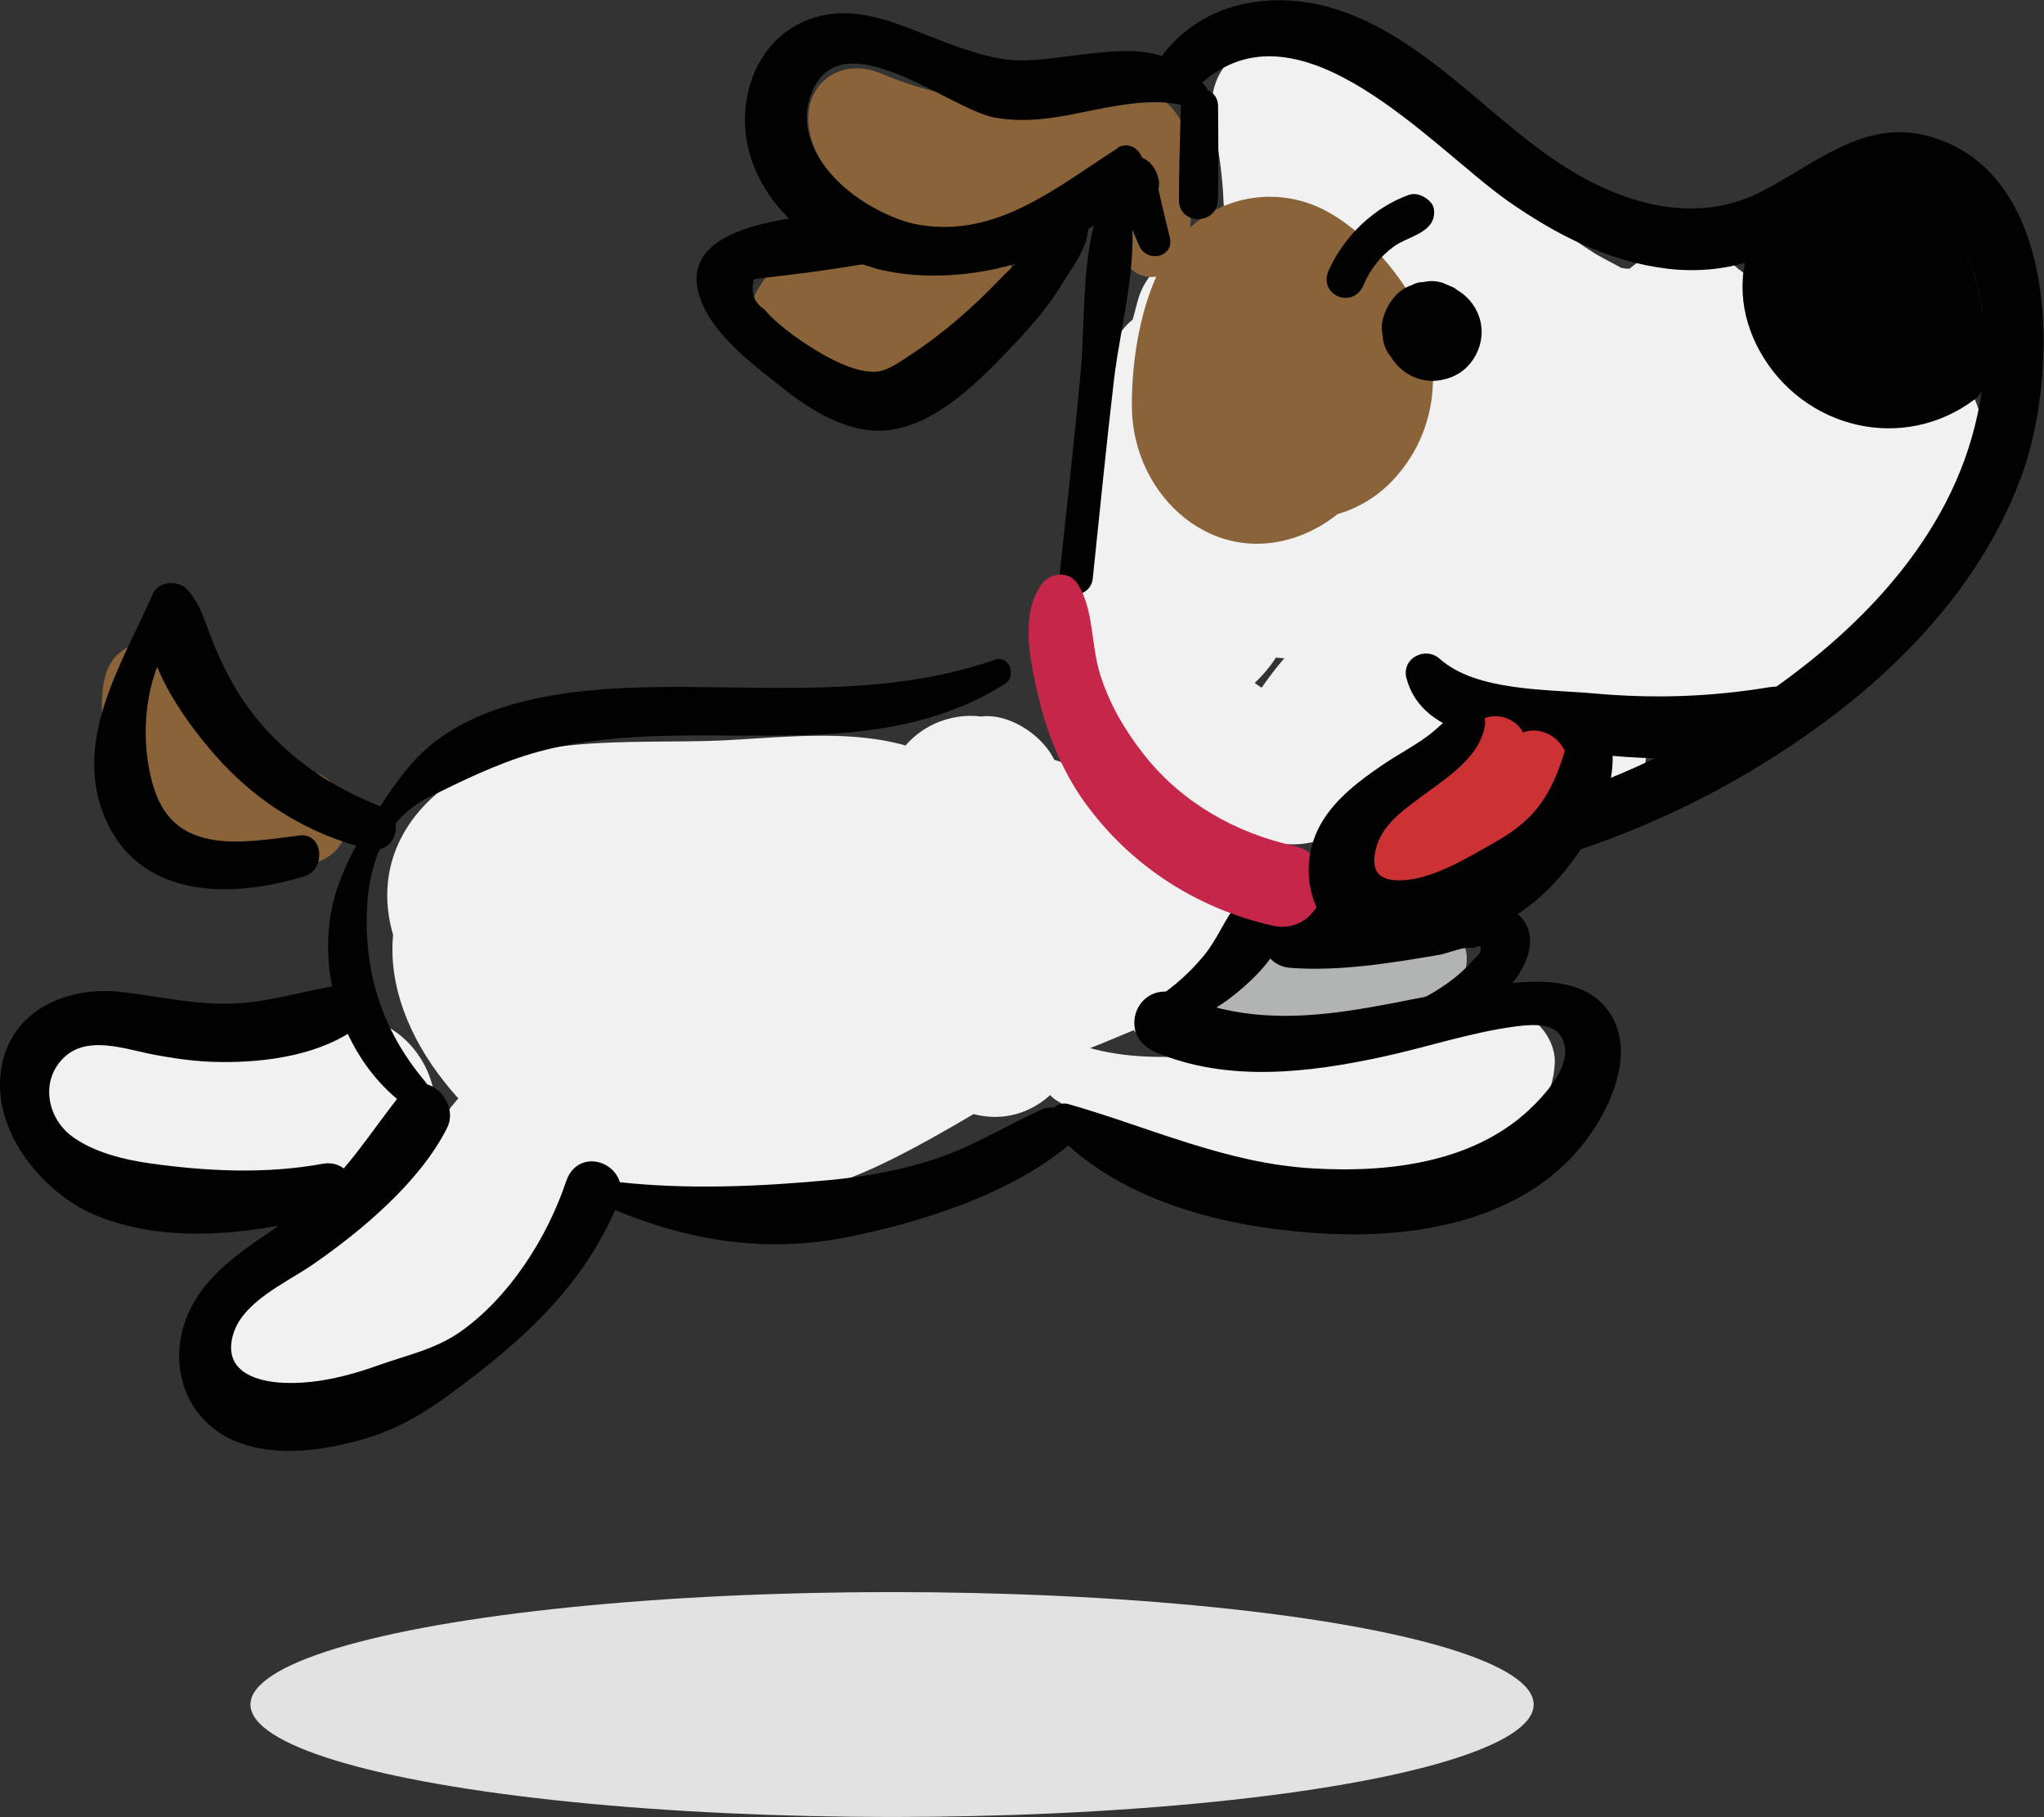
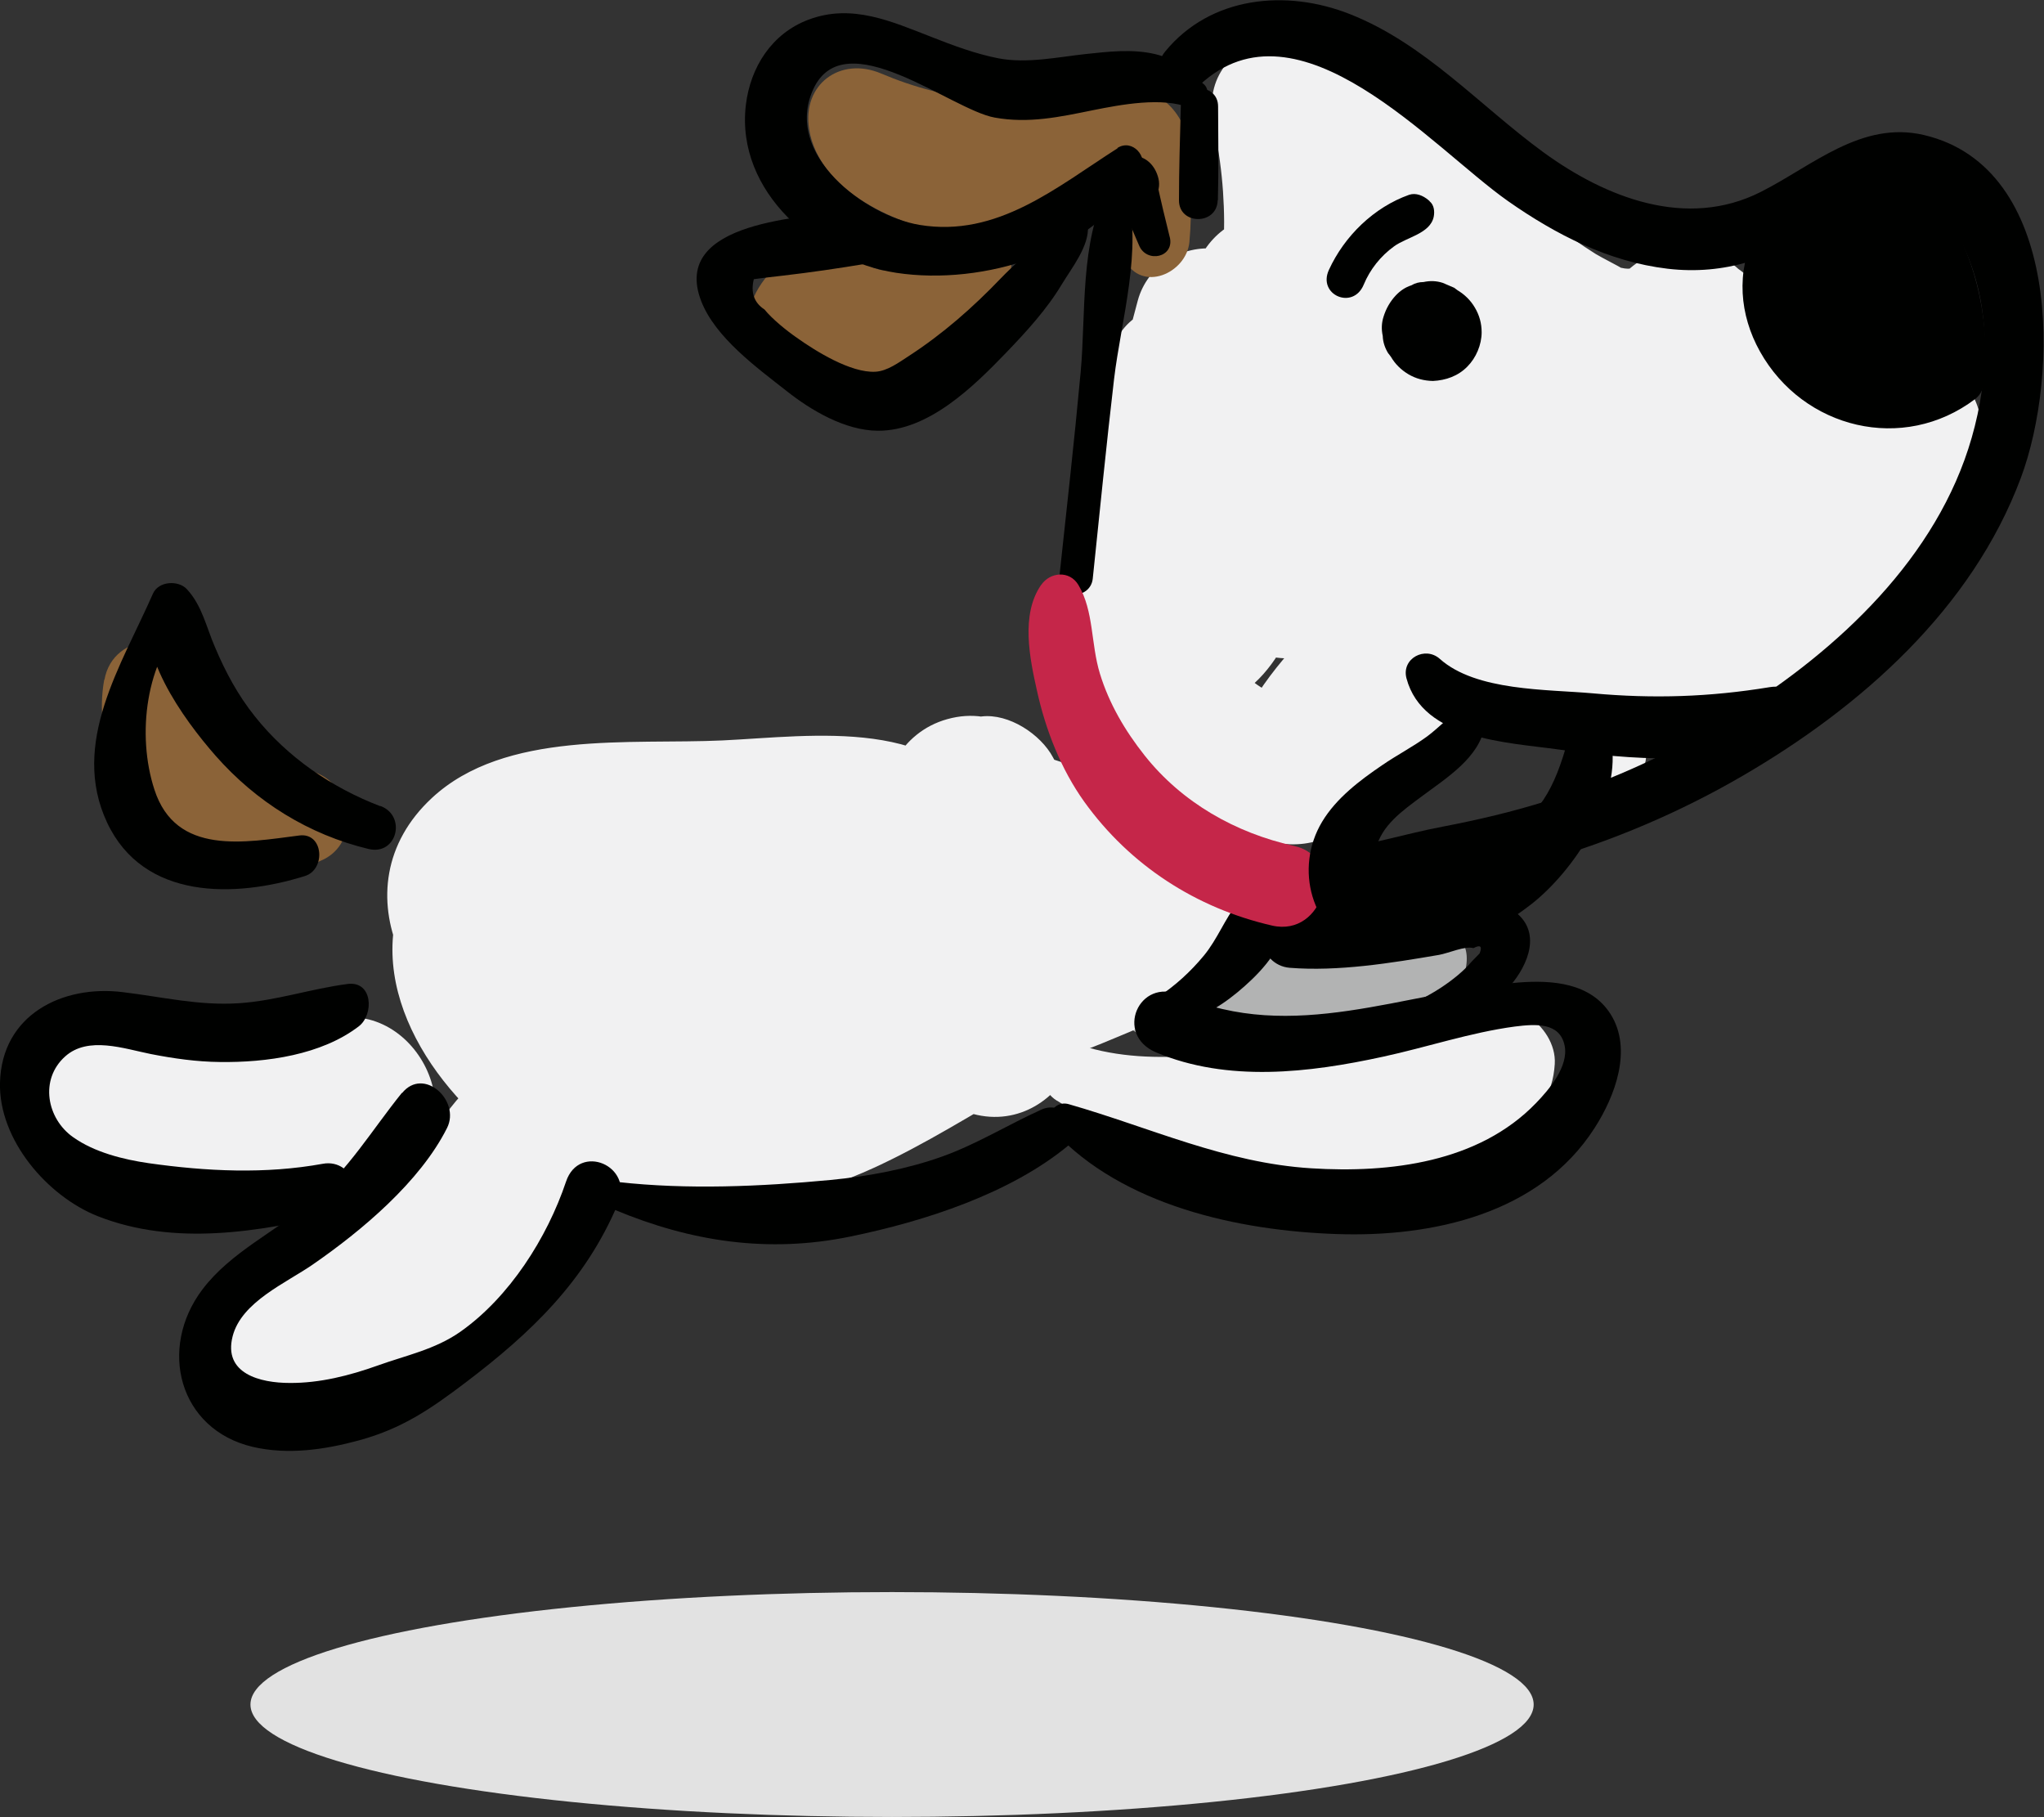
<svg xmlns="http://www.w3.org/2000/svg" id="Camada_2" data-name="Camada 2" viewBox="0 0 99.81 88.71">
  <rect x="0" y="0" width="99.81" height="88.71" fill="#333333" stroke="none" />
  <defs>
    <style>      .cls-1 {        fill: #e2e2e2;      }      .cls-2 {        fill: #cc3133;      }      .cls-3 {        fill: #f1f1f2;      }      .cls-4 {        fill: #000100;      }      .cls-5 {        fill: #8b6338;      }      .cls-6 {        fill: #b2b3b3;      }      .cls-7 {        fill: #c52649;      }    </style>
  </defs>
  <g id="Calculadora">
    <g>
      <path class="cls-3" d="M1.6,54.62c3.79,5.09,12.33,5.14,17.63,2.55,4.2-2.05,1.21-8.49-3.11-7.38-1.95.5-3.61.98-5.66.81-2.04-.16-3.9-.99-5.98-1.01-2.33-.02-4.44,2.94-2.89,5.03h0Z" />
      <path class="cls-6" d="M70.95,45.52c-1.87-1.14-4.62.3-6.61.58-2.52.35-4.91-.01-7.41.09-2.09.08-3.46,3.37-1.18,4.35,2.71,1.16,6.08,1.16,8.96.62,2.12-.4,6.52-1.39,6.89-4.03.09-.65-.07-1.25-.66-1.61h0Z" />
      <path class="cls-3" d="M10.88,68.14c2.76,3.03,8.01.53,10.66-1.45,2.91-2.17,6.39-5.52,7.07-9.27.3-1.67-.2-3.37-1.74-4.27-1.36-.79-3.52-.68-4.59.59-2.05,2.46-3.31,5.15-6.11,6.94-2.08,1.33-8.26,4.21-5.29,7.47h0Z" />
      <path class="cls-3" d="M19.63,43.75c-1.87,5.03,2.2,10.36,6.33,12.82,5.21,3.11,11.29,2.93,16.68.46,2.52-1.15,4.89-2.66,7.29-4.03.99-.57,1.97-1.13,2.96-1.69.4-.23-.24.1-.27.11.18-.07.36-.14.54-.22.45-.18.89-.35,1.33-.54,1.93-.8,3.93-1.61,5.24-3.33,1.61-2.12,1.38-4.99-.49-6.89-1.45-1.47-3.59-2.11-5.51-2.67-.86-.25-1.72-.49-2.56-.78-.46-.16.12.06.18.08-.15-.08-.4-.26-.57-.29-.55-.08.09-.06-.05.01.23.2.27.22.12.08-.44-.44-.22-.04.65,1.21-.87-2.12-2.83-3.64-5.24-2.97-2.28.63-3.52,2.99-2.97,5.24.65,2.68,2.62,4.83,4.82,6.37,3.49,2.45,7.46-2.24,5.58-5.58-.77-1.38-1.53-2.77-2.27-4.16-.6-1.13-2.16-2.16-3.49-2-2.68.33-4.66,1.81-5.1,4.61-.07.45-.09.83-.07,1.28.14,3.38,1.18-.97,2.37-1.08.73-.07,1.03.57.74-.17-2.33,1.36-4.66,2.71-6.99,4.07,1.47,1.78,3.62,2.57,5.88,2.62,3.46.06,5.06-3.64,3.71-6.46-2.38-4.93-8.76-3.91-13.19-3.7-4.49.21-10.62-.51-14.19,2.81-4.76,4.42-1.03,11.33,4.51,12.57s11.38.07,16.55-1.02c4.81-1.01,3.5-8.15-1.12-8.31-4.09-.14-8.17-.33-12.26-.57-1.63-.09-3.24,1.12-3.82,2.57-.67,1.67-.24,3.21.86,4.57,2.51,3.08,6.25,5.33,10.15,6.12,2.2.45,4.31.54,6.53.2.92-.14,1.81-.38,2.71-.62.18-.05,1.42-.42,1.45-.41,4.63,2.26,8.54-4.2,4.08-6.97-3.83-2.38-7.7-.2-11.52-.33-2.84-.1-5.53-1.58-7.49-3.91-.99,2.38-1.97,4.76-2.96,7.14,4.09.17,8.17.39,12.26.67-.37-2.77-.75-5.54-1.12-8.31-3.31.59-6.71.85-10.07.86-.35,0-2.47-.18-2.53-.1,0,0,.2,1.36.03,1.68-.83.73-.93.89-.31.48-.35.16-.27.15.23-.02.53-.09.61-.12.23-.09.23-.03.45-.04.68-.06.76-.05,1.53-.08,2.29-.12,1.61-.08,3.22-.16,4.82-.24s3.22-.19,4.82-.24c.31-.02.61-.02.92-.01.54.04.63.04.26-.01.51.16.59.16.22,0-.66-.86-.81-.96-.45-.31,1.24-2.15,2.47-4.31,3.71-6.46.03,0,.07.08.04.05-3.46-3.15-8.98.83-6.57,5.07,1.6,2.81,3.86,5.2,7.34,4.97,1.83-.12,3.56-1.05,4.55-2.61.55-.87.83-1.91.86-2.94,0-.55-.06-1.09-.17-1.63,0-.31-.05-.08-.13.7l-1.45,1.45.33-.24c-.68.18-1.36.37-2.04.55l.41-.05c-1.16-.67-2.32-1.33-3.49-2,.75,1.4,1.48,2.79,2.2,4.21l5.58-5.58c-.14-.11-.75-1.04-.19-.03-.26-.46-.37-1.06-.53-1.56-2.59,1.09-5.19,2.19-7.78,3.28,1.68,3.29,6.27,3.84,9.44,4.81.45.17.44.16-.05-.03.18.1.35.2.51.31-1.05-1.04-2.1-1.78-.69-3.99.12-.26.3-.47.52-.63.28-.21.24-.21-.11.01-.43.2-.43.21,0,.03l-.38.14c-1.84.64-3.73,1.15-5.47,2.05-4.34,2.24-9.17,6.54-14.34,6.1-4.7-.4-6.8-4.47-9.84-7.42-1.27-1.23-3.12-.56-3.69.97h0Z" />
      <path class="cls-3" d="M51.62,53.74c1.78,1.11,3.5,2.24,5.42,3.07,2.24.97,4.53,1.18,6.96,1.09,2.24-.09,4.47-.47,6.6-1.19,2.47-.83,5.14-1.79,5.32-4.76.06-.96-.57-1.89-1.36-2.37-2.03-1.23-3.79-.04-5.76.62-1.64.55-3.38.96-5.1,1.14s-3.49.06-5.24.19c-1.93.15-3.86.1-5.71-.5-1.64-.53-2.54,1.84-1.14,2.71h0Z" />
      <path class="cls-3" d="M53.73,28.87c-1.91,5.64,3.36,11.25,8.64,12.28,1.7.33,3.81-.46,4.19-2.38.35-1.78.44-3.04,1.74-4.36-1.57-.91-3.13-1.82-4.7-2.74-.24,1.37-.42,2.74-.69,4.1-.57,2.8,2.64,4.82,4.82,2.8.55-.51.85-1.19,1.32-1.71s1.3-.86,1.88-1.24c1.09-.72,2.28-1.59,3.61-1.76,2.95-.37,5.6,1.59,8.58,1.43,5.76-.31,10.6-6.51,11.88-11.77l-4.81,1.96-.09-.06-.84-1.43.51-1.45c1.81.75,3.62,1.5,5.44,2.25.03-.63.06-1.25.08-1.88.11-2.38-2.73-3.87-4.7-2.7-3.88,2.31-8.36,3.51-12.07,6.13-1.77,1.25-.73,4.78,1.6,3.8,4.4-1.83,9.35-2.37,13.62-4.55-1.57-.9-3.13-1.8-4.7-2.7-.07.63-.14,1.25-.21,1.88-.25,2.27,2.95,4.15,4.79,2.75,2.67-2.04,2.97-5.83-.14-7.7-1.84-1.11-4.22-.05-4.81,1.96-.62,2.12-1.94,4.1-3.58,5.58-1.9,1.71-3.36,1.07-5.74.54-3.21-.72-5.65-.31-8.54,1.21-1.31.69-2.6,1.56-3.7,2.55-.49.44-.89,1.06-1.44,1.42-.73.47-1.4.78-2.03,1.42,1.61.93,3.21,1.87,4.82,2.8.22-1.37.31-2.83.56-4.14.51-2.68-2.58-4.8-4.7-2.74-1.82,1.77-3.68,4.05-4.33,6.53,1.4-.79,2.79-1.58,4.19-2.38-3.46-.61-5.12-3.28-6.59-6.22-.87-1.74-3.32-1.1-3.86.5h0Z" />
      <path class="cls-3" d="M84.84,25.27l3.39-6.08c1.44-2.59-1.89-5.1-4.04-3.12-2.39,2.2-4.2,4.81-6.12,7.41,1.84.5,3.68,1,5.52,1.5.15-1.73.59-3.41,1.55-4.85.93-1.4.28-3.44-1.12-4.25-1.59-.93-3.25-.23-4.25,1.12-1.02,1.36-1.9,2.79-2.73,4.27,2.03.86,4.06,1.71,6.09,2.57.79-1.94,1.92-3.74,2.9-5.59.97-1.84.46-4.19-1.38-5.27-1.67-.98-4.38-.51-5.27,1.38-.81,1.73-1.87,2.93-3.36,4.13,2.01,1.55,4.02,3.1,6.03,4.65,1.11-1.79,2.35-3.48,3.57-5.19,1.12-1.57.43-3.97-1.01-5.05-1.6-1.2-3.66-1.04-5.14.31.26-.23.26,0-.33-.14.04,0-.98-.52-1.22-.67-1.43-.89-2.75-1.98-4.11-2.98-2.93-2.17-5.91-4.27-8.84-6.43.63,1.1,1.26,2.19,1.89,3.29-.02-.3-.05-.6-.07-.89-2.49.34-4.98.67-7.47,1.01.8,3.93.52,7.88-.62,11.71,2.42.33,4.84.65,7.26.98-.19-1.75-.53-3.46-.67-5.21-.32-4.09-5.37-4.55-6.86-.93-.75,1.82-1.5,3.64-2.25,5.45h6.87c-.18-.92-.46-1.86-.57-2.79-.2-1.74-1.19-3.24-3.05-3.46-1.71-.2-3.4.8-3.87,2.52-.45,1.66-.86,3.32-1.27,4.99l7.36,1c.01-.68.03-1.35.04-2.03.07-4.18-6.8-5.35-7.5-1.01-.32,1.97-.63,3.94-.95,5.91-.28,1.77-.81,3.66-.7,5.46.11,1.95.88,3.89,2.62,4.94,1.92,1.16,4.44.95,6.1-.58,1.23-1.13,1.83-2.65,2.55-4.12.85-1.74,1.62-3.52,2.33-5.31,1.39-3.51,2.37-7.12,3.25-10.79-2.61-.35-5.22-.71-7.83-1.06-.67,5.05-1.62,9.96-2.62,14.95-.4,1.99.4,4.03,2.36,4.82,1.77.71,4.18.18,5.1-1.67,1.88-3.77,4.08-7.41,6.14-11.08-2.46-1.04-4.92-2.07-7.38-3.11-1.21,3.53-2.43,7.06-3.61,10.61-1.22,3.65,4.21,7.11,6.73,3.92,1.47-1.87,3.25-3.54,5.48-4.48-1.65-1.65-3.3-3.3-4.95-4.95-.39,1.08-1.17,2.03-2.13,2.66-4.28,2.8-.54,9.27,4.02,6.87,2.21-1.16,4.41-2.31,6.64-3.43-1.32-2.26-2.64-4.52-3.97-6.79-1.32.94-2.64,1.88-3.96,2.82-2.65,1.88-2.57,6.31.95,7.23,6.59,1.73,12.42-6.17,7.62-11.57-4.33-4.87-12.88-2.07-12.64,4.75.25,7.15,11.06,8.84,12.77,1.59.75-3.17-1-6.63-4.28-7.41s-6.12,1.08-7.38,4.09c-1.25,2.96,2.26,5.46,4.85,4.85,2.02-.47,4.05-.91,6.07-1.34,2.12-.45,3.36-2.94,2.81-4.94-.61-2.22-2.81-3.23-4.94-2.81-3.08.61-4.89,3.32-5.06,6.32-.18,3.12,3.55,4.95,6.07,3.49,4.62-2.67,10.16-3.24,15.33-1.97,5.24,1.29,7.45-6.68,2.23-8.09-7.38-2-15.04-.73-21.63,3.09l6.07,3.49c-.08.63-.37,1.1-.88,1.43-.71-2.58-1.42-5.16-2.14-7.75-2.01.51-4.02,1.01-6.03,1.48l4.45,5.79c.39-.77.06-.59-1,.54-.77.16-1.44-.17-2.01-.98-.5-.88-.14-2.01.94-2.3,1-.27,2.31,1,1.34,1.82s-1.08-.24-.56.26c-.16-.16-.4-.08-.47-.4-.1-.43-.1-1.23.56-1.06.32,2.41.63,4.82.95,7.23,1.31-.96,2.62-1.91,3.93-2.87,4.03-2.94.61-9.14-3.97-6.79-2.22,1.14-4.45,2.25-6.69,3.34,1.34,2.29,2.68,4.58,4.02,6.87,2.87-1.76,4.77-4.22,5.88-7.39.52-1.49-.24-3.33-1.44-4.23-1.41-1.05-2.91-.99-4.47-.31-3.12,1.34-5.93,3.49-8.07,6.14,2.24,1.31,4.49,2.61,6.73,3.92,1.23-3.53,2.42-7.07,3.63-10.6,1.49-4.36-5.17-7.07-7.38-3.11-2.05,3.68-3.99,7.46-6.22,11.04,2.49,1.05,4.98,2.1,7.46,3.15,1.63-5.44,2.5-11.45,2.71-17.12.07-1.96-1.57-3.69-3.45-3.91-1.76-.21-4.09.87-4.37,2.85-.65,4.54-2,9.07-3.79,13.29-.24.56-1.48,2.37-1.39,2.91.02.12,3.96,1.12,3.76,1.34,0,0,.16-1.46.13-1.22.37-2.56.75-5.12,1.13-7.67-2.5-.34-5-.68-7.5-1.01.03.68.07,1.35.1,2.03.09,1.85,1.35,3.45,3.25,3.68,1.69.2,3.79-.82,4.11-2.68.29-1.7.58-3.4.84-5.11h-6.79c.29,1.24.43,2.49.62,3.75.23,1.52,2.01,2.62,3.44,2.62,1.67,0,2.87-1.13,3.44-2.62.7-1.83,1.41-3.66,2.11-5.49-2.29-.31-4.57-.62-6.86-.93.18,1.74.14,3.47.26,5.21.3,4.1,5.96,5.08,7.26.98,1.62-5.13,1.82-10.43.83-15.7-.78-4.19-7.75-3.26-7.47,1.01.12,1.82.47,3.02,1.95,4.18,1.11.88,2.21,1.77,3.34,2.63,2.16,1.64,4.32,3.27,6.48,4.91,2.04,1.54,4.06,3.22,6.63,3.77,2.69.57,5.47-.16,7.42-2.13-2.05-1.58-4.1-3.16-6.15-4.74-1.12,1.78-2.21,3.56-3.44,5.27-2.23,3.09,2.17,7.39,5.26,5.26,2.32-1.61,4.18-3.69,5.35-6.27-2.34-.99-4.69-1.98-7.03-2.97-.63,1.99-1.12,4.06-1.96,5.98-.72,1.65-.49,3.58,1.2,4.56,1.57.92,3.64.36,4.56-1.2.87-1.46,1.67-2.94,2.35-4.5-1.89-.8-3.79-1.6-5.68-2.4-.88,2.41-1.57,4.68-1.79,7.25-.21,2.43,3.5,4.1,5.06,2.1,1.99-2.54,4.03-4.99,5.51-7.88-1.57-.66-3.14-1.32-4.71-1.98l-1.1,7.05c-.22,1.39,1.63,2.43,2.42,1.02h0Z" />
      <path class="cls-3" d="M78.86,38.42c2.03,0,2.03-3.15,0-3.15s-2.03,3.15,0,3.15h0Z" />
-       <path class="cls-5" d="M62.15,15.1c-4.02,0-4.7,4.44-3.25,7.32,1.8,3.6,6.54,3.79,9.13,1.01,2.53-2.71,2.5-6.67.43-9.64-.95-1.36-2.23-2.7-3.7-3.49-2.24-1.2-5.03-.82-6.83.99-2.03,2.04-2.69,5.85-2.66,8.61.05,4.36,4.07,8,8.44,6.16,3.95-1.67,5.7-6.83,2.95-10.38-1.5-1.94-4.22-2.56-6.35-1.27-1.57.95-2.31,2.46-2.44,4.25-.06.32-.07.63-.03.95.4-1.95,1.49-3.03,3.27-3.25l2.56.69c1.89.97,1.71,4.5,1.73,2.19l.03-.48c-.08.47-.08.53-.02.16.09-.39.16-.78.26-1.17l.14-.46c.48-1.27,0-.71-1.42,1.67l-2.54.69.35.02-2.54-.69c-.45-.43-.52-.51-.22-.24.17.15.34.3.5.46.34.38.41.44.2.16-.2-.28-.16-.21.12.23-.05-.25-.27-1.64-.31-.67.03-.92.54-1.83,1.42-2.27.79-.21,1.58-.43,2.37-.64-.41.05-1.22-.12.05.2,1.1.28,1.51.68,1.65,2.17-.17-1.79-1.38-3.31-3.31-3.31h0Z" />
      <path class="cls-5" d="M58.08,11.81c.15-1.62.04-3.15-.07-4.76-.1-1.44-1.57-3.12-3.2-2.44-2.21.93-4.62,2.16-7.09,1.87-2.18-.25-3.05-1.73-4.69-2.89-.62,1.46-1.23,2.92-1.85,4.38,2.13.88,4.31,1.36,6.6,1.59,2.24.22,4.73.55,6.78-.52,2.4-1.25.94-4.31-1.24-4.58-1.71-.21-3.47.51-5.23.39s-3.48-.59-5.06-1.26c-2-.85-3.87.53-3.52,2.71.48,3.04,4.33,4.74,7.03,5.12,3.54.5,7.1-.57,10.22-2.19l-3.71-1.51c.54,1.71,1.05,3.35,1.86,4.95.83,1.65,3.03.67,3.17-.86h0Z" />
      <path class="cls-5" d="M46.22,11.48c-.76.73-2.23,1.96-3.29,1.68-.93-.25-1.6-.85-2.65-.86-1.1,0-2.24.42-2.92,1.3-.9,1.15-1.22,2.62-.23,3.85.86,1.08,2.56,1.59,3.79.76-1.04-.09-1.3-.02-.76.21.3.17.62.31.94.42.49.17.99.28,1.51.29,1.09.03,2.18-.25,3.15-.77.78-.42,1.52-1.04,2.09-1.72.71-.84.91-1.9,1.35-2.88.83-1.88-1.32-3.88-2.97-2.29h0Z" />
      <path class="cls-5" d="M5.09,33.18c-.54,3.02.85,5.76,3.28,7.55.95.7,2.2,1.05,3.31,1.38,1.4.42,2.81.51,4.14-.16,1.62-.82,1.41-3.16,0-4.03-.75-.46-1.6-.47-2.35-.87-.48-.25-.77-.73-1.14-1.13-.9-.97-1.52-2.08-2.33-3.37-1.12-1.8-4.47-1.75-4.9.64h0Z" />
      <g>
        <path class="cls-4" d="M57.12,11.58c-.22-.88-.43-1.76-.62-2.64v.54c.14-.36.13-.66-.01-1.01-.23-.58-.77-.98-1.42-.81-.61.17-.97.82-.81,1.42.13.47.33.75.74,1l-.37-.37c.34.75.67,1.51.99,2.27.37.89,1.75.59,1.5-.41h0Z" />
        <path class="cls-4" d="M59.47,9.78c.04-1.53.02-3.05.01-4.58,0-1.17-1.78-1.17-1.82,0-.04,1.53-.09,3.05-.09,4.58,0,1.22,1.86,1.22,1.89,0h0Z" />
        <path class="cls-4" d="M54.57,7.24c-2.98,1.9-5.87,4.37-9.67,3.74-2.64-.44-6.65-3.42-5.19-6.62,1.53-3.34,6.73,1,8.86,1.38,1.66.3,3.18-.03,4.8-.36,1.35-.27,3.39-.66,4.71-.12.64.26,1.21-.74.68-1.17-.78-.64-1.36-1.22-2.36-1.45-1.11-.26-2.28-.12-3.4,0-1.37.15-2.86.47-4.23.21-1.1-.21-2.23-.63-3.27-1.04-1.96-.76-3.9-1.65-6.02-.85-1.79.67-2.84,2.32-3.06,4.17-.5,4.25,3.48,7.6,7.35,8.19,4.21.64,9.81-1,11.94-4.96.38-.7-.41-1.6-1.14-1.14h0Z" />
        <path class="cls-4" d="M41.63,10.28c-2.27.33-8.91.48-7.39,4.42.69,1.78,2.72,3.25,4.17,4.39,1.2.95,2.86,1.93,4.45,1.94,2.48.02,4.69-2.17,6.28-3.82.98-1.02,1.98-2.11,2.71-3.33.47-.78,1.36-1.89,1.27-2.85-.05-.56-.7-1.14-1.26-.72-.51.38-.74.9-1.13,1.39-.54.68-1.26,1.26-1.86,1.89-1.36,1.42-2.84,2.72-4.49,3.79-.48.31-1.05.74-1.64.77-1.2.06-2.9-1-3.83-1.66-.49-.34-1.19-.9-1.58-1.38-.51-.33-.68-.83-.52-1.48.47-.06.93-.12,1.4-.17,1.38-.16,2.75-.36,4.12-.59,1.72-.28.97-2.85-.72-2.6h0Z" />
        <path class="cls-4" d="M58.58,4.15c4.83-4.51,11.37,3.08,15.06,5.67,2.34,1.64,4.92,2.96,7.79,3.3,2.82.33,5.17-.54,7.54-2,1.05-.65,2.29-1.6,3.57-1.67,1.67-.1,2.74,1.3,3.38,2.67,1.32,2.87,1.22,6.27.36,9.25-1.68,5.85-6.5,10.33-11.51,13.47-2.88,1.8-5.98,3.24-9.22,4.26-1.68.53-3.38.93-5.11,1.26-1.8.34-3.68.94-5.49,1.13-1.01.1-1.06,1.58,0,1.61,1.78.05,3.33.31,5.11.07,1.8-.24,3.58-.64,5.32-1.14,3.38-.98,6.67-2.38,9.71-4.15,5.78-3.36,11.2-8.15,13.59-14.55,1.87-5,2.02-15.16-4.74-16.74-3.05-.71-5.44,1.51-7.96,2.78-3.62,1.83-7.56.29-10.62-1.94-3.12-2.28-5.77-5.29-9.44-6.74-3.11-1.23-6.8-.88-9.02,1.82-.94,1.14.53,2.69,1.65,1.65h0Z" />
        <path class="cls-4" d="M67.8,17.26l.12.16c.21.36.5.64.85.85.37.22.77.32,1.2.33.63-.03,1.23-.24,1.68-.7.43-.43.7-1.07.7-1.68,0-.43-.11-.83-.33-1.2-.21-.36-.5-.64-.85-.85l-.16-.12-.56-.24c-.31-.1-.62-.11-.94-.04-.21,0-.41.05-.59.16-.29.09-.54.26-.76.49-.28.3-.48.65-.6,1.04-.1.31-.11.62-.04.94.01.31.11.6.28.87h0Z" />
        <path class="cls-4" d="M69.81,9.82l-.07-.06c-.25-.21-.6-.36-.93-.25-1.72.61-3.16,2.01-3.92,3.67-.56,1.22,1.18,1.97,1.7.72.31-.75.83-1.4,1.48-1.87.61-.45,1.77-.62,1.94-1.45.05-.26.02-.57-.2-.75h0Z" />
        <path class="cls-4" d="M54.09,9.21c-1.36,2.57-1.06,6.12-1.32,8.95-.31,3.37-.69,6.73-1.05,10.09-.11,1.05,1.53,1.04,1.64,0,.34-3.25.66-6.5,1.04-9.74.34-2.87,1.41-6.36.61-9.18-.11-.4-.72-.51-.92-.12h0Z" />
        <path class="cls-4" d="M68.68,33.12c.8,2.99,4.92,3.12,7.41,3.47,3.6.51,7.55.82,11.02-.52,1.58-.61.97-2.8-.7-2.52-2.92.48-5.68.57-8.64.3-2.23-.2-5.69-.1-7.46-1.68-.71-.64-1.89-.03-1.63.95h0Z" />
-         <path class="cls-4" d="M48.56,32.22c-4.84,1.68-9.9,1.35-14.94,1.32-4.01-.02-9.22.13-12.53,2.79-1.32,1.06-2.37,2.77-3.25,4.2s-1.58,2.96-1.76,4.6c-.38,3.31,1.07,6.95,3.78,8.89.74.53,1.43-.58.92-1.19-2.18-2.58-3.09-5.53-2.83-8.9.16-2.07,1.03-4.03,2.96-4.99,1.61-.8,3.31-1.63,5.03-2.14,7.57-2.23,16.1,1.01,23.13-3.41.59-.37.22-1.43-.5-1.18h0Z" />
        <path class="cls-4" d="M19.63,53.35c-1.49,1.85-2.59,3.73-4.44,5.31-1.72,1.47-3.92,2.46-5.31,4.3-2.17,2.88-1.15,6.83,2.46,7.68,1.72.4,3.51.14,5.2-.32,2.09-.57,3.49-1.53,5.18-2.81,3.22-2.44,5.86-4.96,7.46-8.75.78-1.85-1.9-2.98-2.54-1.07-.92,2.74-2.76,5.64-5.16,7.33-1.24.87-2.65,1.15-4.04,1.65-1.37.49-2.83.86-4.29.85-1.44,0-3.26-.45-2.79-2.28.43-1.68,2.61-2.6,3.91-3.5,2.39-1.65,5.24-4.04,6.56-6.67.67-1.33-1.14-3.01-2.2-1.7h0Z" />
        <path class="cls-4" d="M30,59.06c3.73,1.56,7.51,2.14,11.53,1.31,3.6-.74,7.81-2.09,10.67-4.47,1.03-.86-.28-2.21-1.34-1.73-1.64.74-3.14,1.68-4.84,2.29s-3.59.97-5.47,1.15c-3.4.32-6.97.48-10.37.1-.85-.1-.83,1.09-.18,1.36h0Z" />
        <path class="cls-4" d="M51.44,55.21c3.38,3.65,9.04,4.88,13.84,5.04,4.66.16,9.89-.98,12.58-5.17,1-1.55,1.87-3.84.79-5.56-.97-1.54-2.86-1.68-4.51-1.55-5.59.45-11,3.02-16.51.61-2.02-.88-3.23,1.93-1.18,2.8,3.5,1.47,7.47,1,11.09.21,2.13-.46,4.26-1.18,6.42-1.47,1.03-.13,2.2-.21,2.44.92.21,1.01-.74,2.14-1.4,2.82-2.8,2.9-7.13,3.42-10.97,3.18-4.2-.26-7.86-1.99-11.84-3.13-.76-.22-1.26.74-.75,1.29h0Z" />
        <path class="cls-4" d="M57.15,50.2c1.22-.38,2.28-.93,3.26-1.74s2.01-1.86,2.31-3.08-1.37-2.44-2.27-1.32c-.64.8-1,1.79-1.66,2.59s-1.43,1.5-2.28,2.05c-.75.49-.29,1.78.63,1.5h0Z" />
        <path class="cls-4" d="M16.98,48.04c-1.79.23-3.49.82-5.31.94-1.95.13-3.75-.31-5.67-.54C3.04,48.07.08,49.55,0,52.86c-.07,2.79,2.32,5.55,4.78,6.52,3.74,1.47,7.86.77,11.65-.13,1.6-.38.91-2.72-.67-2.43-2.8.51-5.68.37-8.5-.03-1.24-.18-2.65-.53-3.69-1.27-1.28-.9-1.65-2.81-.39-3.94,1.12-1.01,2.88-.38,4.18-.12,1.12.22,2.25.38,3.39.39,2.25.03,4.95-.34,6.78-1.75.73-.57.68-2.22-.56-2.06h0Z" />
        <path class="cls-4" d="M68.68,50.01c1.82-.01,3.31-.19,4.72-1.52.9-.85,1.87-2.49.93-3.64s-3.11-.94-4.43-.95c-2.37-.01-5,.04-7.3.62-1.59.4-1.13,2.6.37,2.73,2.37.19,4.96-.23,7.3-.63.46-.08,1.27-.45,1.68-.33.34-.18.44-.09.3.26l-.39.4c-.7.85-2.25,1.86-3.31,2.16-.49.14-.4.9.12.9h0Z" />
        <path class="cls-4" d="M18.57,39.36c-2.36-.9-4.54-2.39-6.12-4.38-.82-1.02-1.44-2.17-1.95-3.38-.43-.99-.63-2.03-1.37-2.83-.42-.46-1.39-.4-1.66.21-1.52,3.47-4.06,7.3-2.24,11.18,1.78,3.79,6.24,3.68,9.66,2.61,1.03-.32.91-2.13-.27-1.98-2.67.34-6.03,1-7.08-2.24-.87-2.66-.44-6.32,1.59-8.29l-1.76-1.03c-.87,2.52,1.59,5.88,3.16,7.67,1.98,2.25,4.55,3.85,7.47,4.55,1.38.33,1.87-1.61.58-2.1h0Z" />
        <path class="cls-7" d="M50.83,28.57c-.99,1.44-.55,3.57-.19,5.17.42,1.9,1.17,3.82,2.31,5.41,2.23,3.1,5.46,5.19,9.17,6.04,2.53.58,3.61-3.33,1.07-3.89-2.85-.63-5.47-2.11-7.3-4.42-.95-1.2-1.73-2.52-2.18-3.99s-.29-3.05-1.05-4.33c-.43-.72-1.38-.64-1.82,0h0Z" />
        <path class="cls-4" d="M90.1,8.63c-1.86-.56-3.63,1.24-4.4,2.78-.93,1.87-.76,3.96.24,5.75,2.11,3.78,7,4.98,10.51,2.32.85-.64.4-2.44-.81-1.93-2.27.95-5.55,1.13-6.88-1.45-.52-1-.49-2.2-.04-3.22.48-1.1,1.54-1.57,2.06-2.6.33-.65.05-1.43-.67-1.64h0Z" />
        <path class="cls-4" d="M96.68,17.82c.49,0,.49-.76,0-.76s-.49.76,0,.76h0Z" />
        <path class="cls-4" d="M94.46,10.96c-.38-1.18-.73-1.92-1.76-2.61-1.01-.68-2.26.44-1.98,1.52.76,2.9,1.61,5.77,2.63,8.59.85,2.34,4.18,1.42,3.72-1.03-.6-3.23-1.15-6.31-3.3-8.9-1.2-1.45-3.62.44-2.6,2.01,1.2,1.85,1.86,3.92,1.91,6.12,1.2-.33,2.4-.65,3.6-.98-.87-1.77-1.63-3.71-2.68-5.38-.71-1.13-1.94-1.91-3.3-1.41-2.95,1.08-1.73,5.98-1.62,8.3.12,2.63,4.11,2.66,4.1,0,0-1.93-.49-3.7-1.42-5.39-1.08-1.98-3.59-.81-3.83,1.04l-.26,2c1.03-.59,2.06-1.18,3.09-1.77-.28-.16-.55-.33-.83-.49-1.61-.95-3.38.61-3.01,2.32.65,3.02,3.07,5.37,6.13,5.77,2.42.32,2.53-3.26.54-4-1.47-.54-2.38-1.29-2.72-2.86l-3.01,2.32c.28.16.55.33.83.49,1.48.88,2.89-.3,3.09-1.77.09-.67.18-1.33.27-2l-3.83,1.04c.57,1.06.83,2.11.87,3.32h4.1c-.07-.96-.14-1.91-.21-2.87-.03-.39.09-2.21-.18-2.45l-2.07.6.33.65c.1.42.46.9.65,1.29.55,1.08,1.09,2.15,1.64,3.22.87,1.68,3.71.92,3.6-.98-.17-3.11-1.21-5.71-3.18-8.13l-2.6,2.01c1.68,2.17,2.03,4.73,2.11,7.41,1.26-.17,2.53-.34,3.79-.51-1.16-2.93-2.47-5.79-3.89-8.6l-.48,1.84c.52-.23,1.01,0,1.33.47.14.21.52.09.43-.18h0Z" />
-         <path class="cls-2" d="M67.93,42.56c2.19-1.5,4.14-3.43,6.15-5.15-.8-.47-1.6-.93-2.4-1.4-.69,1.76-1.88,3.4-3.42,4.51s-.23,3.59,1.55,2.65c2.28-1.2,4.58-2.77,6.27-4.74l-2.72-1.58c-.84,2.24-2.97,4-5.15,4.84l2.02,1.14c-.23-.99-.71-1.8-1.48-2.45-.94-.8-2.34-.51-2.72.72-.27.85-.41,1.34-.25,2.22.2,1.09,1.66,1.31,2.37.63.62-.6.76-1.18,1.02-1.98-.91.24-1.81.48-2.72.72.39.34.51.52.62,1.02.18.78,1.22,1.48,2.02,1.14,3.29-1.39,5.54-3.65,7.25-6.75.89-1.62-1.21-3.26-2.55-1.97-1.74,1.67-3.42,3.18-5.53,4.38.52.88,1.03,1.77,1.55,2.65,2.22-1.69,3.8-3.71,4.64-6.4.44-1.41-1.41-2.37-2.4-1.4-1.83,1.77-3.86,3.45-5.49,5.41-.77.92.23,2.57,1.38,1.78h0Z" />
        <path class="cls-4" d="M71.42,34.6c-.67.36-1.13.91-1.74,1.36-.7.51-1.48.91-2.19,1.4-1.09.74-2.24,1.61-2.93,2.76-1.37,2.28-.54,5.35,1.99,6.35,2.66,1.05,6.14-.7,8.22-2.32,2.08-1.63,4.3-5,3.94-7.74-.15-1.14-1.78-1.57-2.14-.29-.67,2.38-1.35,3.76-3.57,5-1.35.76-3.37,2.04-5.01,1.84-.85-.1-1-.69-.81-1.5.28-1.17,1.31-1.88,2.22-2.56,1.2-.9,2.85-1.9,3.11-3.48.1-.63-.48-1.16-1.09-.84h0Z" />
      </g>
      <ellipse class="cls-1" cx="43.56" cy="83.22" rx="31.33" ry="5.49" />
    </g>
  </g>
</svg>